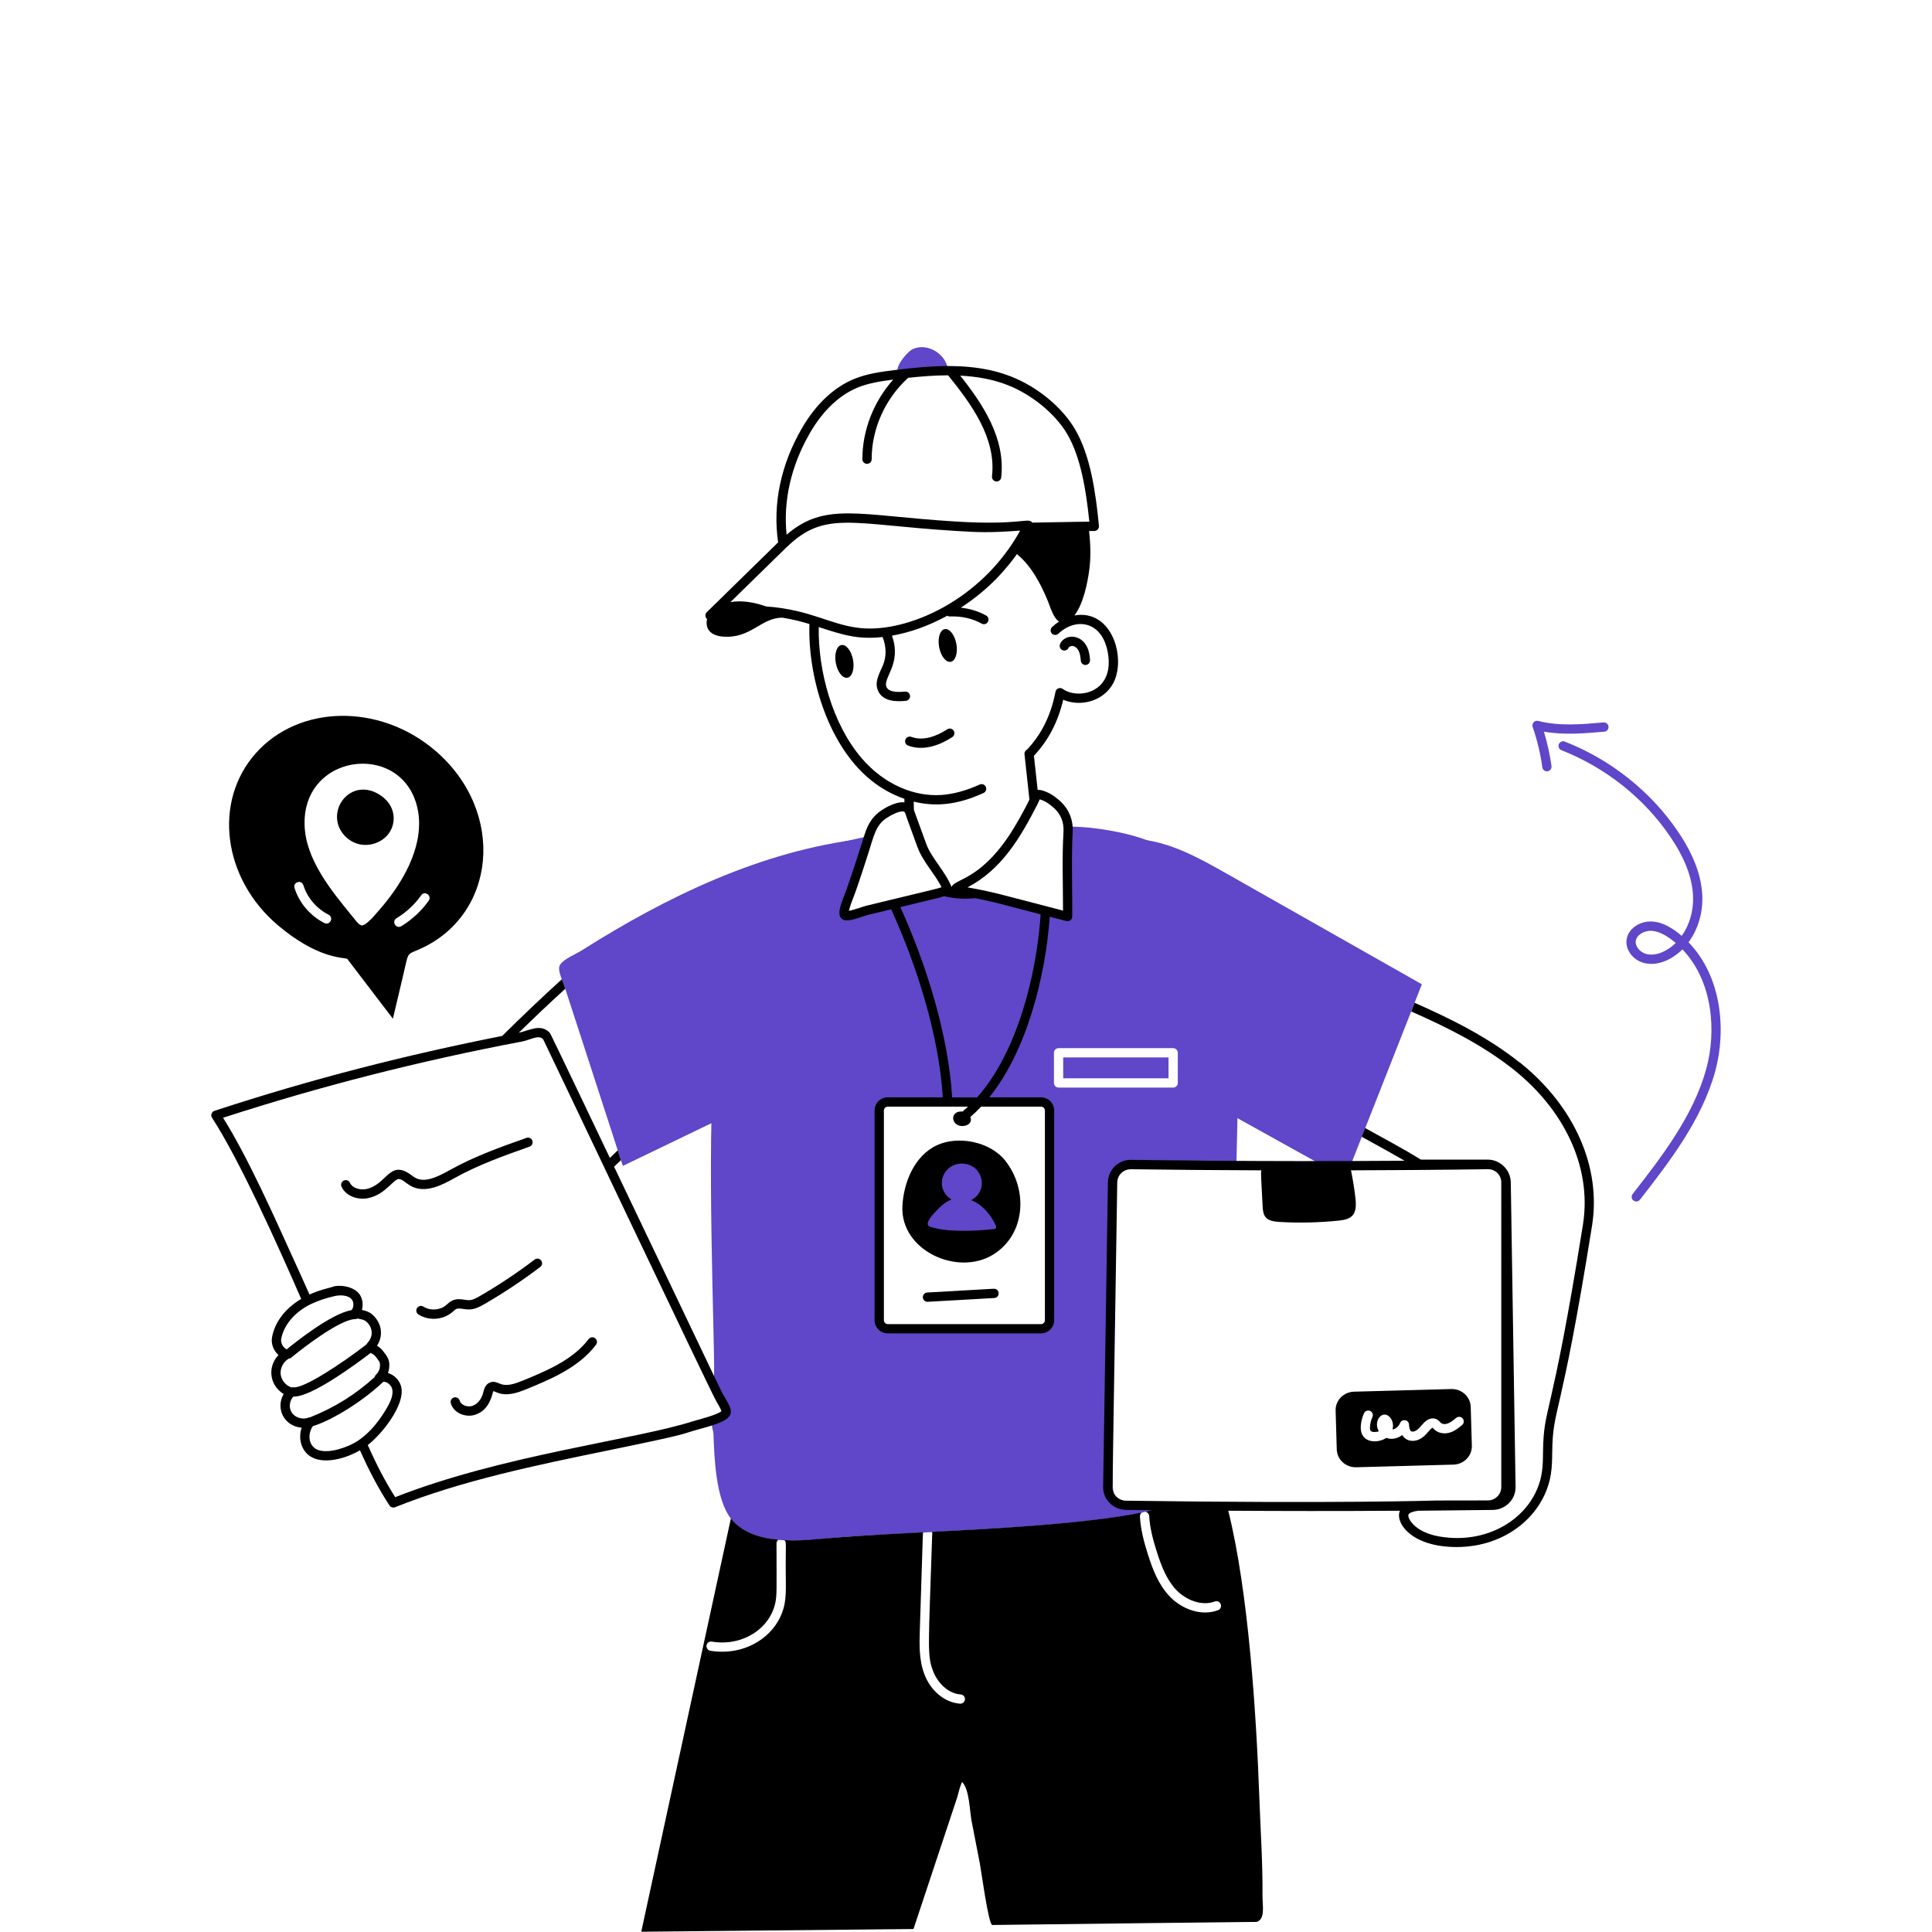
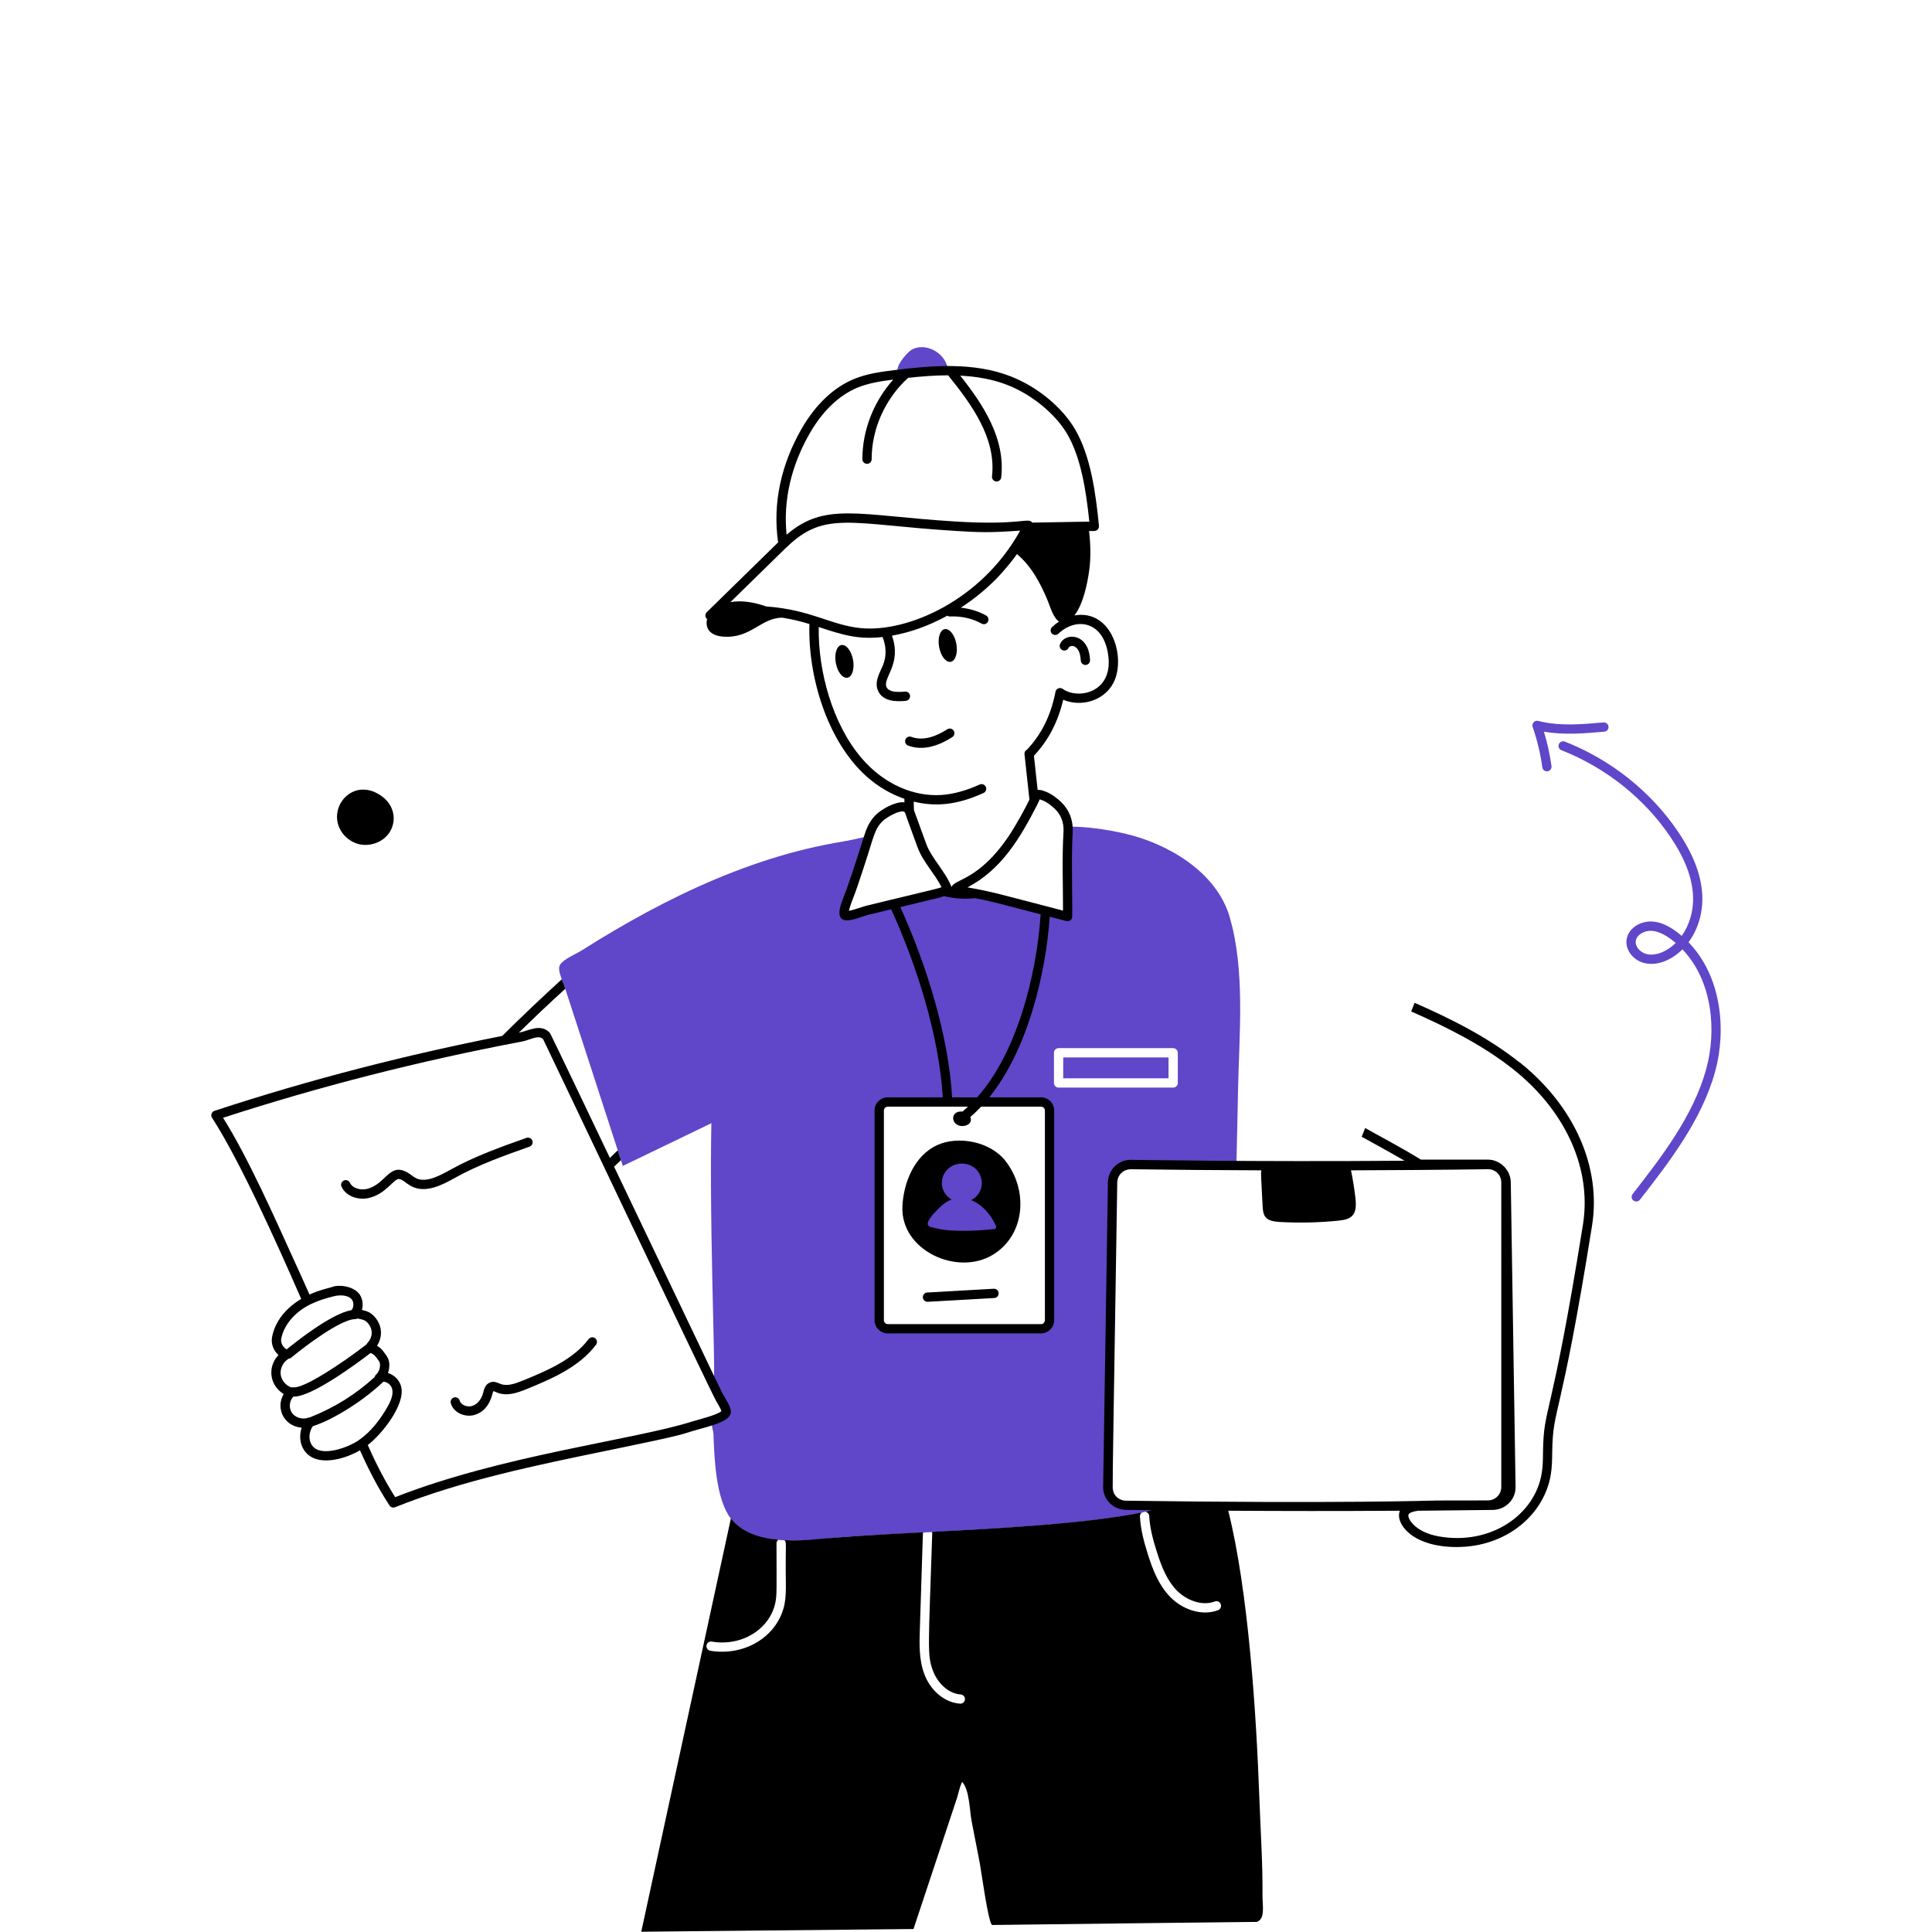
<svg xmlns="http://www.w3.org/2000/svg" width="260" height="260" viewBox="0 0 260 260" fill="none">
  <path d="M157.255 142.304H143.082V145.112H157.255V142.304Z" fill="#6046C9" />
  <path d="M165.456 123.307C163.668 117.36 157.204 113.516 151.354 112.176C148.901 111.617 146.316 111.241 143.803 111.241L143.244 123.078C143.244 123.078 143.193 123.134 143.168 123.16C140.908 122.677 138.643 122.2 136.383 121.717C133.367 121.083 130.087 120.011 127.009 119.894C126.303 119.869 125.379 120.285 124.699 120.463C117.65 122.24 120.428 121.54 115.269 122.84C114.817 123.099 114.177 123.281 113.928 122.824C113.644 122.317 114.258 120.585 114.421 120.123C115.329 117.589 116.142 115.024 117.041 112.49C117.015 112.49 107.773 114.527 107.311 114.674C105.458 115.263 104.483 117.056 103.269 118.432C102.096 119.767 100.989 120.849 100.202 122.489C98.663 125.704 98.348 129.304 97.79 132.762C97.292 135.896 96.444 138.902 96.149 142.096C95.068 154.314 96.19 180.487 96.099 184.818C96.053 186.992 96.083 185.961 97.561 188.886C97.8 189.368 98.054 189.851 98.292 190.333C98.211 190.165 95.89 191.293 95.814 191.689C95.758 191.973 95.997 192.623 96.012 192.948C96.134 196.254 96.322 201.744 98.364 204.379C101.7 208.624 109.383 207.121 114.532 206.781C125.953 206.009 150.16 205.446 157.087 202.556H152.197C150.856 202.556 149.769 201.474 149.769 200.134V159.118C149.769 157.777 150.861 156.696 152.197 156.696H166.39C166.471 153.369 166.547 150.053 166.608 146.732C166.751 139.333 167.614 130.503 165.451 123.312L165.456 123.307ZM141.335 177.343C141.335 178.257 140.593 179.009 139.669 179.009H119.895C118.971 179.009 118.229 178.257 118.229 177.343V149.997C118.229 149.073 118.971 148.332 119.895 148.332H139.669C140.593 148.332 141.335 149.073 141.335 149.997V177.343ZM158.504 145.737C158.504 146.087 158.219 146.362 157.879 146.362H142.462C142.112 146.362 141.837 146.087 141.837 145.737V141.679C141.837 141.339 142.112 141.055 142.462 141.055H157.879C158.219 141.055 158.504 141.339 158.504 141.679V145.737Z" fill="#6046C9" />
  <path d="M122.399 50.375C127.822 48.491 128.137 50.949 127.36 48.953C126.72 47.313 124.532 46.145 122.78 47.008C122.053 47.369 119.545 50.238 121.485 50.537C121.794 50.583 122.104 50.477 122.399 50.375Z" fill="#6046C9" />
-   <path d="M191.35 132.458C191.314 132.549 180.417 160.225 181.072 158.559L164.903 149.571L153.533 112.963C157.682 113.415 161.425 115.497 165.025 117.538C173.8 122.51 182.57 127.486 191.345 132.458H191.35Z" fill="#6046C9" />
  <path d="M116.027 112.887L100.508 148.855L83.816 156.904C82.531 152.907 75.879 132.473 75.864 132.432C75.574 131.635 74.97 130.452 75.381 129.822C75.889 129.04 77.453 128.421 78.25 127.923C89.778 120.626 102.498 114.501 116.021 112.887H116.027Z" fill="#6046C9" />
  <path d="M219.819 161.566C219.55 161.352 219.499 160.961 219.712 160.687C223.546 155.766 227.888 150.186 229.62 143.853C231.026 138.714 230.488 132.036 226.415 127.761C225.08 129.091 223.135 130.046 221.317 129.609C219.783 129.248 218.697 127.827 218.9 126.44C219.118 124.962 220.631 124.008 222.14 124.008C223.709 124.023 225.136 124.927 226.319 125.948C227.365 124.48 227.934 122.555 227.842 120.56C227.726 118.082 226.73 115.492 224.795 112.628C221.287 107.433 216.076 103.294 210.135 100.963C209.815 100.836 209.658 100.476 209.779 100.156C209.906 99.836 210.267 99.673 210.587 99.8C216.762 102.218 222.175 106.524 225.826 111.927C227.893 114.984 228.96 117.787 229.086 120.499C229.193 122.83 228.503 125.089 227.233 126.806C231.712 131.432 232.337 138.648 230.823 144.178C229.02 150.754 224.597 156.437 220.697 161.449C220.484 161.723 220.093 161.769 219.824 161.555L219.819 161.566ZM222.109 125.262C221.246 125.262 220.251 125.805 220.134 126.628C220.027 127.359 220.713 128.187 221.601 128.395C222.967 128.715 224.486 127.908 225.511 126.902C223.353 125.064 222.246 125.308 222.109 125.262Z" fill="#6046C9" />
  <path d="M207.56 103.259C207.306 101.42 206.869 99.592 206.26 97.825C206.097 97.353 206.529 96.891 207.001 97.017C209.845 97.749 212.866 97.48 215.791 97.221C216.131 97.195 216.436 97.444 216.467 97.789C216.497 98.135 216.243 98.439 215.898 98.465C213.349 98.688 210.505 98.942 207.773 98.465C208.235 99.978 208.575 101.532 208.793 103.091C208.839 103.431 208.601 103.746 208.26 103.797C207.925 103.843 207.605 103.609 207.56 103.264V103.259Z" fill="#6046C9" />
-   <path d="M37.423 124.541C42.704 128.989 46.066 128.827 46.721 129.03L52.876 137.094C53.358 135.053 53.841 133.001 54.323 130.96C54.958 128.349 54.699 128.456 56.1 127.892C66.861 123.424 68.247 109.185 58.462 100.922C51.002 94.641 40.252 94.834 34.437 101.349C28.633 107.864 29.974 118.244 37.423 124.536V124.541ZM56.329 109.621C56.893 114.207 54.11 118.955 51.088 122.408C49.981 123.733 49.118 124.576 48.676 124.536C48.28 124.5 47.788 123.759 47.478 123.398C44.528 119.783 41.09 115.629 40.988 110.957C40.754 100.958 55.034 99.663 56.329 109.621ZM57.695 121.21C56.73 122.576 55.456 123.759 54.003 124.642C53.282 125.064 52.657 123.997 53.363 123.566C54.669 122.784 55.816 121.717 56.679 120.483C57.157 119.808 58.167 120.534 57.695 121.21ZM40.825 119.122C41.359 120.824 42.598 122.271 44.228 123.104C44.934 123.479 44.431 124.576 43.654 124.221C41.734 123.236 40.267 121.514 39.637 119.503C39.383 118.721 40.561 118.325 40.825 119.122Z" fill="black" />
  <path d="M204.508 142.985C200.227 139.577 195.316 137.13 190.37 134.951L189.913 136.119C194.778 138.262 199.577 140.659 203.726 143.965C210.231 149.149 214.278 156.782 213.034 164.76C208.682 191.958 207.748 188.982 207.651 195.442C207.641 196.407 207.636 197.326 207.484 198.224C206.585 203.887 200.582 207.974 193.686 206.771C190.279 206.182 189.319 204.196 189.563 203.795C189.725 203.531 190.264 203.389 190.853 203.308C194.204 203.277 197.551 203.247 200.887 203.201C202.588 203.176 203.985 201.81 203.959 200.103L203.314 159.092C203.289 157.473 201.903 156.056 200.222 156.056H191.213C188.405 154.319 185.556 152.851 183.718 151.805L183.251 152.978C185.292 154.121 186.47 154.72 189.014 156.208C168.331 156.365 152.934 156.086 152.157 156.086C150.497 156.086 149.131 157.427 149.1 159.087L148.455 200.098C148.43 201.805 149.827 203.171 151.528 203.196C152.665 203.211 153.808 203.216 154.95 203.232C154.676 203.303 154.402 203.384 154.123 203.445C154.407 203.485 154.63 203.729 154.656 204.019C154.747 205.684 155.194 207.309 155.671 208.807C156.362 210.991 157.083 212.712 158.368 214.038C159.541 215.236 161.638 216.211 163.482 215.521C163.807 215.394 164.162 215.561 164.279 215.886C164.406 216.211 164.238 216.572 163.913 216.694C161.72 217.521 159.109 216.597 157.474 214.901C155.925 213.317 155.123 211.219 154.478 209.178C153.98 207.604 153.503 205.887 153.407 204.09C153.396 203.856 153.508 203.648 153.681 203.531C146.282 205.09 132.571 205.791 125.431 206.146C125.446 206.202 125.457 206.273 125.457 206.339C124.954 221.685 124.751 222.721 125.558 224.859C126.117 226.342 127.488 227.901 129.286 228.033C129.626 228.058 129.885 228.358 129.859 228.698C129.834 229.023 129.56 229.272 129.235 229.272H129.194C127.132 229.12 125.243 227.556 124.395 225.296C123.654 223.346 123.73 221.223 123.786 219.349C124.167 207.619 124.192 206.294 124.218 206.212C108.795 206.964 109.262 207.441 105.566 207.269C105.906 207.609 105.677 207.665 105.759 213.149C105.759 214.048 105.759 214.972 105.576 215.896C104.738 220.045 100.437 222.935 95.597 222.153C95.257 222.097 95.023 221.772 95.079 221.426C95.135 221.091 95.455 220.858 95.795 220.919C99.949 221.609 103.646 219.146 104.352 215.642C104.555 214.607 104.509 214.002 104.499 207.7C104.489 207.502 104.591 207.319 104.748 207.208C102.168 206.974 99.843 206.223 98.36 204.344C98.07 205.694 90.854 238.951 90.026 242.76C88.798 248.452 87.564 254.15 86.325 259.837V259.964C93.246 259.893 67.937 260.147 122.933 259.599L128.818 241.876C129.011 241.185 129.174 240.449 129.468 239.799C130.474 240.789 130.484 243.699 130.758 245.091C131.124 246.99 131.5 248.889 131.865 250.788C132.023 251.57 133.028 259.055 133.536 259.055C171.561 258.588 169.073 258.664 169.169 258.629C170.307 258.223 169.885 256.323 169.9 255.13C169.941 250.788 169.641 246.457 169.484 242.115C169.073 230.75 168.032 214.292 165.295 203.308C172.851 203.353 179.564 203.364 188.395 203.308C187.704 204.877 189.878 208.193 196.032 208.193C202.756 208.193 207.844 203.805 208.707 198.397C208.865 197.407 208.88 196.396 208.89 195.432C208.987 189.14 209.957 191.836 214.253 164.932C215.507 157.041 211.866 148.83 204.498 142.954L204.508 142.985ZM151.553 201.962C150.497 201.947 149.695 201.104 149.71 200.134L150.355 159.123C150.37 158.173 151.137 157.351 152.188 157.351C158.023 157.432 163.888 157.478 169.753 157.498C169.652 157.935 169.712 158.199 169.921 162.363C169.992 163.759 170.352 164.338 172.191 164.445C174.857 164.597 177.538 164.536 180.194 164.262C181.956 164.084 182.662 163.48 182.413 161.271C182.271 160.007 182.068 158.747 181.809 157.498C195.088 157.452 199.282 157.346 200.262 157.346C201.243 157.346 202.035 158.133 202.035 159.108V200.124C202.035 201.114 201.227 201.921 200.232 201.921C200.151 201.921 192.975 201.932 193.427 201.932C192.94 201.932 180.514 202.368 151.558 201.957L151.553 201.962Z" fill="black" />
  <path d="M94.272 192.283C96.816 191.587 98.142 191.069 98.335 190.171C98.446 189.632 98.071 188.947 97.441 187.88C96.923 187.007 98.314 189.779 82.638 157.005C82.953 156.711 83.273 156.421 83.567 156.132C83.425 155.68 83.283 155.238 83.136 154.801C82.796 155.142 82.44 155.487 82.074 155.827C82.034 155.741 74.107 139.115 74.02 139.024C72.771 137.663 71.197 138.714 69.821 138.978C71.888 136.952 73.98 134.961 76.072 133.067C75.996 132.859 75.93 132.64 75.864 132.432C75.798 132.249 75.707 132.026 75.615 131.782C72.929 134.22 70.232 136.784 67.587 139.41C54.708 141.959 41.978 145.188 28.866 149.49C28.48 149.617 28.312 150.079 28.536 150.424C32.238 156.117 37.336 167.466 40.535 174.804C38.392 176.079 37.001 177.881 36.61 179.948C36.447 180.842 36.808 181.761 37.478 182.35C35.955 183.955 36.265 186.433 38.174 187.601C37.057 189.51 38.199 191.933 40.596 192.131C40.043 193.776 40.652 195.696 42.419 196.31C44.227 196.945 46.792 196.142 48.447 195.178C49.717 198.031 50.986 200.408 52.413 202.597C52.576 202.846 52.891 202.947 53.165 202.835C62.143 199.24 72.172 197.178 81.871 195.183C93.683 192.75 91.012 193.167 94.267 192.283H94.272ZM37.844 180.177C38.266 177.942 40.19 176.206 42.11 175.378C42.892 175.017 43.795 174.718 44.892 174.454C45.994 174.159 47.289 174.357 47.518 175.236C47.63 175.703 47.492 176.114 47.299 176.307C47.299 176.307 47.294 176.307 47.294 176.312C44.542 176.8 39.713 180.664 38.58 181.594C38.072 181.324 37.748 180.72 37.844 180.172V180.177ZM37.773 184.96C37.676 184.148 38.118 183.285 38.849 182.843C38.971 182.833 39.093 182.792 39.195 182.706C40.85 181.324 45.471 177.8 47.589 177.531C48.224 177.551 47.782 177.328 48.64 177.551C49.046 177.668 49.188 177.714 49.493 178.044C50.265 178.922 50.113 179.984 49.539 180.624C49.458 180.71 49.371 180.822 49.295 180.944C46.015 183.483 40.85 186.9 39.484 186.697C39.388 186.682 39.296 186.692 39.21 186.717C38.448 186.443 37.864 185.742 37.773 184.96ZM39.251 190.069C38.839 189.434 38.951 188.515 39.474 187.946C41.861 188.063 47.98 183.528 49.874 182.076C50.412 182.325 50.463 182.431 50.864 182.98C50.996 183.153 51.078 183.269 51.103 183.386C51.22 183.909 51.067 184.564 50.6 185.001C50.458 185.133 50.453 185.224 50.428 185.311C47.919 187.606 45.08 189.404 41.708 190.744C41.637 190.744 41.566 190.755 41.5 190.785C40.698 191.09 39.687 190.77 39.245 190.074L39.251 190.069ZM42.831 195.137C41.52 194.68 41.328 193.009 42.11 191.917C44.09 191.354 48.279 189.069 51.59 185.951C52.124 185.925 52.667 186.433 52.779 186.936C53.012 187.962 52.271 189.145 51.763 189.972C50.554 191.933 49.244 193.202 48.056 193.964C46.832 194.746 44.324 195.66 42.836 195.137H42.831ZM53.185 201.485C51.87 199.418 50.687 197.163 49.493 194.467C51.413 192.989 54.541 189.069 53.998 186.656C53.794 185.758 53.048 185.016 52.21 184.778C52.286 184.569 52.342 184.351 52.367 184.122C52.479 183.224 52.24 182.731 51.86 182.228C51.489 181.751 51.337 181.456 50.737 181.111C51.524 179.862 51.453 178.389 50.422 177.216C49.899 176.642 49.498 176.47 48.706 176.282C48.945 175.449 48.721 174.565 48.31 174.088C47.492 173.057 45.537 172.839 44.679 173.204C44.481 173.286 43.064 173.565 41.648 174.21C40.992 172.717 40.342 171.29 39.647 169.772C37.006 163.957 33.395 155.792 30.019 150.424C42.993 146.209 56.445 142.776 70.237 140.166C71.39 139.953 72.477 139.191 73.096 139.862C73.172 139.943 95.658 187.332 96.364 188.515C96.578 188.876 96.999 189.592 97.085 189.901C96.593 190.404 93.79 191.1 93.287 191.257C85.533 193.756 67.663 195.792 53.185 201.48V201.485Z" fill="black" />
  <path d="M142.987 87.496C143.302 87.633 143.667 87.486 143.804 87.171C143.881 86.998 144.19 86.887 144.434 86.948C144.729 87.019 145.008 87.267 145.176 87.618C145.358 87.999 145.414 88.466 145.45 88.908C145.475 89.238 145.749 89.487 146.069 89.487C146.435 89.487 146.719 89.177 146.694 88.816C146.653 88.248 146.572 87.648 146.298 87.075C145.414 85.241 143.236 85.338 142.657 86.673C142.52 86.988 142.667 87.359 142.982 87.496H142.987Z" fill="black" />
  <path d="M127.147 84.662C126.507 84.769 126.162 85.846 126.38 87.059C126.598 88.278 127.294 89.172 127.939 89.065C128.579 88.959 128.924 87.882 128.706 86.668C128.487 85.455 127.792 84.556 127.147 84.662Z" fill="black" />
  <path d="M113.243 86.805C112.603 86.912 112.257 87.989 112.476 89.202C112.694 90.421 113.39 91.315 114.035 91.208C114.675 91.101 115.02 90.025 114.801 88.811C114.583 87.597 113.887 86.699 113.243 86.805Z" fill="black" />
  <path d="M127.479 98.145C126.017 99.084 124.265 99.765 122.645 99.165C122.325 99.044 121.964 99.211 121.843 99.536C121.721 99.861 121.888 100.217 122.213 100.339C124.234 101.09 126.347 100.359 128.155 99.196C128.444 99.008 128.53 98.622 128.343 98.333C128.155 98.043 127.774 97.957 127.479 98.145Z" fill="black" />
-   <path d="M195.592 197.102C197.004 197.067 198.116 195.924 198.075 194.563L197.923 189.333C197.882 187.967 196.709 186.89 195.298 186.931L182.226 187.286C180.815 187.322 179.703 188.464 179.743 189.825L179.896 195.056C179.936 196.422 181.109 197.498 182.521 197.458L195.592 197.102ZM183.562 190.186C183.709 189.871 184.085 189.739 184.39 189.881C184.705 190.028 184.837 190.399 184.694 190.709C184.501 191.12 184.39 191.577 184.369 192.029C184.344 192.542 184.446 192.699 184.958 192.71C185.172 192.71 185.375 192.684 185.558 192.623C184.75 191.217 186.05 189.678 187.01 190.689C187.432 191.13 187.558 191.775 187.396 192.374C187.848 192.313 188.254 191.917 188.412 191.516C188.65 190.902 189.569 191.029 189.615 191.694C189.646 192.09 189.696 192.476 189.889 192.603C190.052 192.71 190.377 192.659 190.641 192.476C190.976 192.242 191.266 191.841 191.631 191.465C192.159 190.927 192.758 190.749 193.282 190.973C193.612 191.115 193.789 191.379 193.906 191.486C194.094 191.658 194.465 191.699 194.81 191.577C195.221 191.435 195.597 191.12 195.963 190.815C196.227 190.592 196.618 190.628 196.841 190.892C197.06 191.156 197.029 191.552 196.765 191.77C196.333 192.131 195.846 192.537 195.216 192.755C194.429 193.03 193.576 192.887 193.053 192.4C193.028 192.374 192.789 192.126 192.774 192.115C192.789 192.136 192.672 192.192 192.52 192.339C192.159 192.71 191.844 193.162 191.347 193.502C190.453 194.116 189.26 194.06 188.706 193.121C188.102 193.583 187.274 193.781 186.563 193.502C185.38 194.304 183.019 194.243 183.125 191.968C183.156 191.359 183.308 190.739 183.567 190.181L183.562 190.186Z" fill="black" />
  <path d="M126.097 154.116C123.02 155.538 121.588 159.209 121.441 162.337C121.167 168.269 128.804 171.767 133.603 168.868C138.006 166.207 138.417 160.118 135.253 156.162C133.232 153.638 128.956 152.79 126.097 154.116Z" fill="black" />
  <path d="M133.734 173.433L124.782 173.941C124.436 173.961 124.172 174.256 124.193 174.601C124.213 174.951 124.518 175.21 124.853 175.19L133.805 174.682C134.151 174.662 134.415 174.367 134.394 174.022C134.374 173.677 134.095 173.423 133.734 173.433Z" fill="black" />
  <path d="M95.159 83.301C94.88 84.454 95.449 85.515 97.252 85.668C101.035 85.993 102.391 83.129 105.27 83.124C106.824 83.373 107.804 83.636 108.931 83.982C108.703 90.964 111.303 99.729 116.604 104.482C118.138 105.853 119.885 106.869 121.708 107.504C121.708 107.661 121.718 107.819 121.718 107.976C120.57 107.839 119.098 108.738 118.661 109.027C117.554 109.753 116.848 110.744 116.376 112.237C114.37 118.564 114.588 117.711 113.888 119.798C113.451 121.052 112.415 123.048 113.329 123.688C114.076 124.226 115.99 123.317 116.874 123.104C118.346 122.748 117.102 123.048 119.931 122.367C123.409 130 126.375 139.389 126.877 147.672H119.474C118.493 147.672 117.696 148.469 117.696 149.449V177.663C117.696 178.643 118.493 179.44 119.474 179.44H140.086C141.066 179.44 141.863 178.643 141.863 177.663V149.449C141.863 148.469 141.066 147.672 140.086 147.672H133.129C138.192 141.436 140.715 131.325 141.269 123.368C143.696 123.997 143.559 123.972 143.671 123.972C144.011 123.972 144.29 123.698 144.295 123.353C144.306 122.068 144.29 120.778 144.275 119.483C144.204 113.384 144.346 112.602 144.361 111.967C144.448 110.393 143.879 108.946 142.757 107.89C142.274 107.448 141.619 106.894 140.781 106.559C140.355 106.387 139.979 106.26 139.644 106.315C139.634 106.219 139.156 101.821 139.141 101.71C141.076 99.648 142.376 97.175 143.082 94.169C145.428 95.159 148.48 94.382 149.795 91.98C151.593 88.704 149.734 81.925 144.585 82.824C145.768 81.336 146.357 78.492 146.601 76.608C146.774 75.232 146.804 73.587 146.56 71.459H147.271C147.637 71.454 147.926 71.134 147.891 70.769C147.464 66.32 146.753 61.293 144.671 57.764C142.929 54.793 139.629 52.076 136.064 50.669C131.067 48.694 125.349 49.187 120.383 49.806C118.514 50.035 116.691 50.294 114.995 50.979C112.222 52.101 109.759 54.427 107.875 57.703C105.148 62.44 103.945 67.717 104.717 72.998C103.731 73.953 108.266 69.519 95.119 82.382C94.87 82.626 94.855 83.047 95.144 83.301H95.159ZM116.579 121.89C116.208 121.981 114.984 122.438 114.243 122.576C114.309 122.246 114.497 121.651 114.918 120.585C115.447 119.249 116.757 115.121 116.787 115.035C117.625 112.424 117.833 111.053 119.342 110.068C120.027 109.611 120.931 109.195 121.459 109.195C121.667 109.195 121.723 109.235 121.809 109.418C121.901 109.591 121.967 109.875 122.058 110.129L123.465 113.988C124.191 115.989 125.847 117.619 126.705 119.397C125.339 119.793 128.848 118.924 116.579 121.89ZM140.091 148.926C140.38 148.926 140.619 149.165 140.619 149.454V177.668C140.619 177.963 140.38 178.196 140.091 178.196H119.479C119.189 178.196 118.951 177.958 118.951 177.668V149.454C118.951 149.165 119.189 148.926 119.479 148.926H130.275C130.031 149.154 129.782 149.378 129.528 149.591C129.284 149.556 129 149.601 128.822 149.672C128.782 149.688 128.736 149.693 128.695 149.708L128.797 149.688C128.056 150.023 128.137 150.962 128.807 151.358C129.589 151.821 131.021 151.348 130.579 150.328C131.082 149.891 131.57 149.424 132.037 148.926H140.091ZM131.499 147.677H128.132C127.634 139.262 124.663 129.812 121.165 122.073C128.888 120.184 125.598 121.027 127.04 120.6C128.538 120.961 129.889 121.012 131.234 120.874C133.499 121.301 134.053 121.494 140.045 123.048C139.517 131.137 136.886 141.659 131.499 147.672V147.677ZM139.923 107.575C140.736 107.819 141.284 108.235 141.914 108.809C142.772 109.616 143.188 110.683 143.122 111.901C142.914 115.426 143.056 119.031 143.056 122.545C133.997 120.194 133.687 120.037 130.204 119.417C134.789 117.025 137.288 112.775 139.593 108.286C139.725 108.042 139.811 107.773 139.923 107.575ZM141.553 85.256C141.792 85.505 142.183 85.515 142.437 85.277C144.732 83.088 148.378 83.479 149.109 87.953C149.973 93.229 145.093 94.194 143.016 92.711C142.645 92.447 142.127 92.655 142.041 93.102L142.005 93.29C141.381 96.357 140.136 98.835 138.222 100.872C137.993 100.983 137.841 101.222 137.872 101.491C137.882 101.578 137.892 101.74 138.537 107.61C137.993 108.743 136.79 110.957 135.754 112.511C131.707 118.528 128.447 118.264 128.056 119.371C127.197 117.213 125.349 115.497 124.648 113.562C124.618 113.476 123.028 109.103 122.993 109.022C122.972 108.641 122.972 108.26 122.967 107.879C125.73 108.55 128.65 108.418 132.357 106.717C132.672 106.574 132.809 106.204 132.667 105.889C132.524 105.574 132.154 105.437 131.839 105.579C130.067 106.392 128.279 106.879 126.669 106.986C123.099 107.219 119.052 105.645 115.965 102.045C112.029 97.464 110.079 90.304 110.181 84.383C113.4 85.439 115.447 86.094 118.768 85.729C119.291 86.973 119.311 88.354 118.824 89.522C118.356 90.639 117.554 91.899 118.25 93.138C118.935 94.362 120.52 94.458 121.911 94.316C122.251 94.28 122.505 93.976 122.47 93.63C122.434 93.285 122.129 93.031 121.784 93.072C120.418 93.209 119.621 93.031 119.336 92.528C118.656 91.315 121.434 89.421 120.032 85.546C122.409 85.119 124.821 84.307 127.482 82.86C127.583 82.926 127.705 82.971 127.842 82.961C129.371 82.895 130.884 83.23 132.098 83.921C132.194 83.977 132.301 84.002 132.402 84.002C133.042 84.002 133.266 83.149 132.707 82.834C131.702 82.265 130.529 81.915 129.305 81.778C130.96 80.701 132.524 79.452 133.956 78.015C135.348 76.614 136.638 74.917 136.851 74.567C138.806 76.167 140.07 78.589 141.015 80.884C141.33 81.641 141.736 83.154 142.528 83.647C142.193 83.86 141.878 84.104 141.584 84.383C141.335 84.622 141.325 85.018 141.563 85.267L141.553 85.256ZM108.962 58.327C110.704 55.295 112.953 53.153 115.467 52.137C116.929 51.548 118.539 51.294 120.21 51.086C117.579 54.021 116.046 57.911 116.056 61.795C116.056 62.405 116.762 62.456 116.681 62.42C117.026 62.42 117.305 62.141 117.305 61.795C117.295 57.718 119.133 53.635 122.216 50.847C123.963 50.654 125.776 50.512 127.593 50.507C130.737 54.402 134.083 58.952 133.499 64.101C133.459 64.446 133.708 64.751 134.048 64.792C134.408 64.827 134.703 64.573 134.738 64.243C135.333 58.998 132.291 54.417 129.224 50.553C131.422 50.664 133.596 51.03 135.617 51.827C138.887 53.117 142.02 55.697 143.61 58.393C145.463 61.542 146.174 66.066 146.596 70.205C146.682 70.205 144.595 70.22 138.918 70.332C138.395 69.575 137.42 70.738 128.538 70.18C115.563 69.382 111.059 67.483 105.859 71.957C105.382 67.397 106.458 62.689 108.972 58.317L108.962 58.327ZM105.895 73.612C111.008 68.666 114.553 70.576 128.452 71.439C131.793 71.642 132.981 71.713 137.288 71.408C132.108 80.793 122.145 85.114 115.904 84.535C111.846 84.165 109.175 82.042 103.112 81.615C101.604 81.082 99.867 80.747 98.298 81.031C98.648 80.691 105.559 73.942 105.89 73.607L105.895 73.612Z" fill="black" />
  <path d="M48.309 113.603C49.761 113.953 51.412 113.379 52.29 112.206C53.387 110.739 53.291 108.408 51.178 107.011C47.943 104.873 44.881 107.697 45.414 110.591C45.678 112.018 46.856 113.252 48.309 113.603Z" fill="black" />
  <path d="M61.259 158.493C64.402 156.741 67.891 155.507 71.263 154.309C71.588 154.192 71.755 153.837 71.644 153.512C71.527 153.187 71.171 153.014 70.846 153.131C67.424 154.344 63.884 155.599 60.649 157.401C58.857 158.402 57.141 159.235 55.851 158.483C55.683 158.387 55.526 158.265 55.363 158.148C52.413 155.939 52.093 159.412 49.315 160.012C48.513 160.189 47.436 159.92 47.096 159.179C46.949 158.864 46.583 158.727 46.268 158.874C45.953 159.016 45.816 159.392 45.964 159.702C46.568 161.017 48.223 161.525 49.579 161.23C51.895 160.728 52.905 158.717 53.657 158.666C54.129 158.671 54.637 159.224 55.221 159.565C57.237 160.738 59.654 159.387 61.254 158.493H61.259Z" fill="black" />
-   <path d="M62.316 176.15C63.306 176.292 63.829 176.287 65.2 175.495C67.795 173.992 70.319 172.311 72.701 170.503C72.975 170.295 73.031 169.904 72.823 169.63C72.614 169.355 72.223 169.299 71.949 169.508C69.608 171.29 67.13 172.94 64.581 174.413C63.484 175.048 63.225 175.023 62.504 174.911C62.021 174.84 61.478 174.764 60.925 174.997C60.528 175.17 60.264 175.449 60.005 175.667C59.183 176.343 57.883 176.414 56.984 175.84C56.694 175.657 56.309 175.744 56.121 176.033C55.938 176.323 56.019 176.708 56.313 176.896C57.669 177.76 59.553 177.653 60.797 176.637C61.427 176.13 61.326 176.003 62.326 176.15H62.316Z" fill="black" />
  <path d="M79.21 180.212C77.098 183.031 73.386 184.549 70.405 185.773C69.354 186.205 68.252 186.596 67.368 186.245C66.566 185.9 66.312 185.925 66.002 186.027C65.311 186.255 65.134 186.966 65.022 187.434C64.854 188.109 64.382 188.932 63.559 189.201C62.92 189.409 62.031 189.104 61.868 188.5C61.777 188.165 61.432 187.977 61.102 188.063C60.772 188.155 60.574 188.5 60.665 188.83C61.025 190.155 62.65 190.816 63.95 190.389C66.037 189.709 66.261 187.378 66.388 187.215C66.469 187.21 66.825 187.373 66.911 187.408C68.226 187.931 69.592 187.459 70.882 186.931C74.005 185.651 77.895 184.057 80.211 180.964C80.419 180.69 80.363 180.299 80.089 180.091C79.814 179.882 79.424 179.938 79.215 180.218L79.21 180.212Z" fill="black" />
  <path d="M134.028 165.247C133.967 165.425 133.743 165.41 133.545 165.42C131.971 165.618 128.817 165.755 126.959 165.486C126.542 165.43 126.126 165.344 125.72 165.242C125.446 165.176 124.923 165.115 124.857 164.785C124.755 164.201 125.796 163.16 126.187 162.754C126.72 162.211 127.325 161.698 128.051 161.423C127.177 160.916 126.644 159.951 126.761 158.91C126.928 157.478 128.259 156.442 129.732 156.604C132.367 156.884 133.042 160.306 130.686 161.51C132.169 162.079 133.317 163.434 133.982 164.861C134.038 164.988 134.094 165.125 134.033 165.252L134.028 165.247Z" fill="#6046C9" />
</svg>